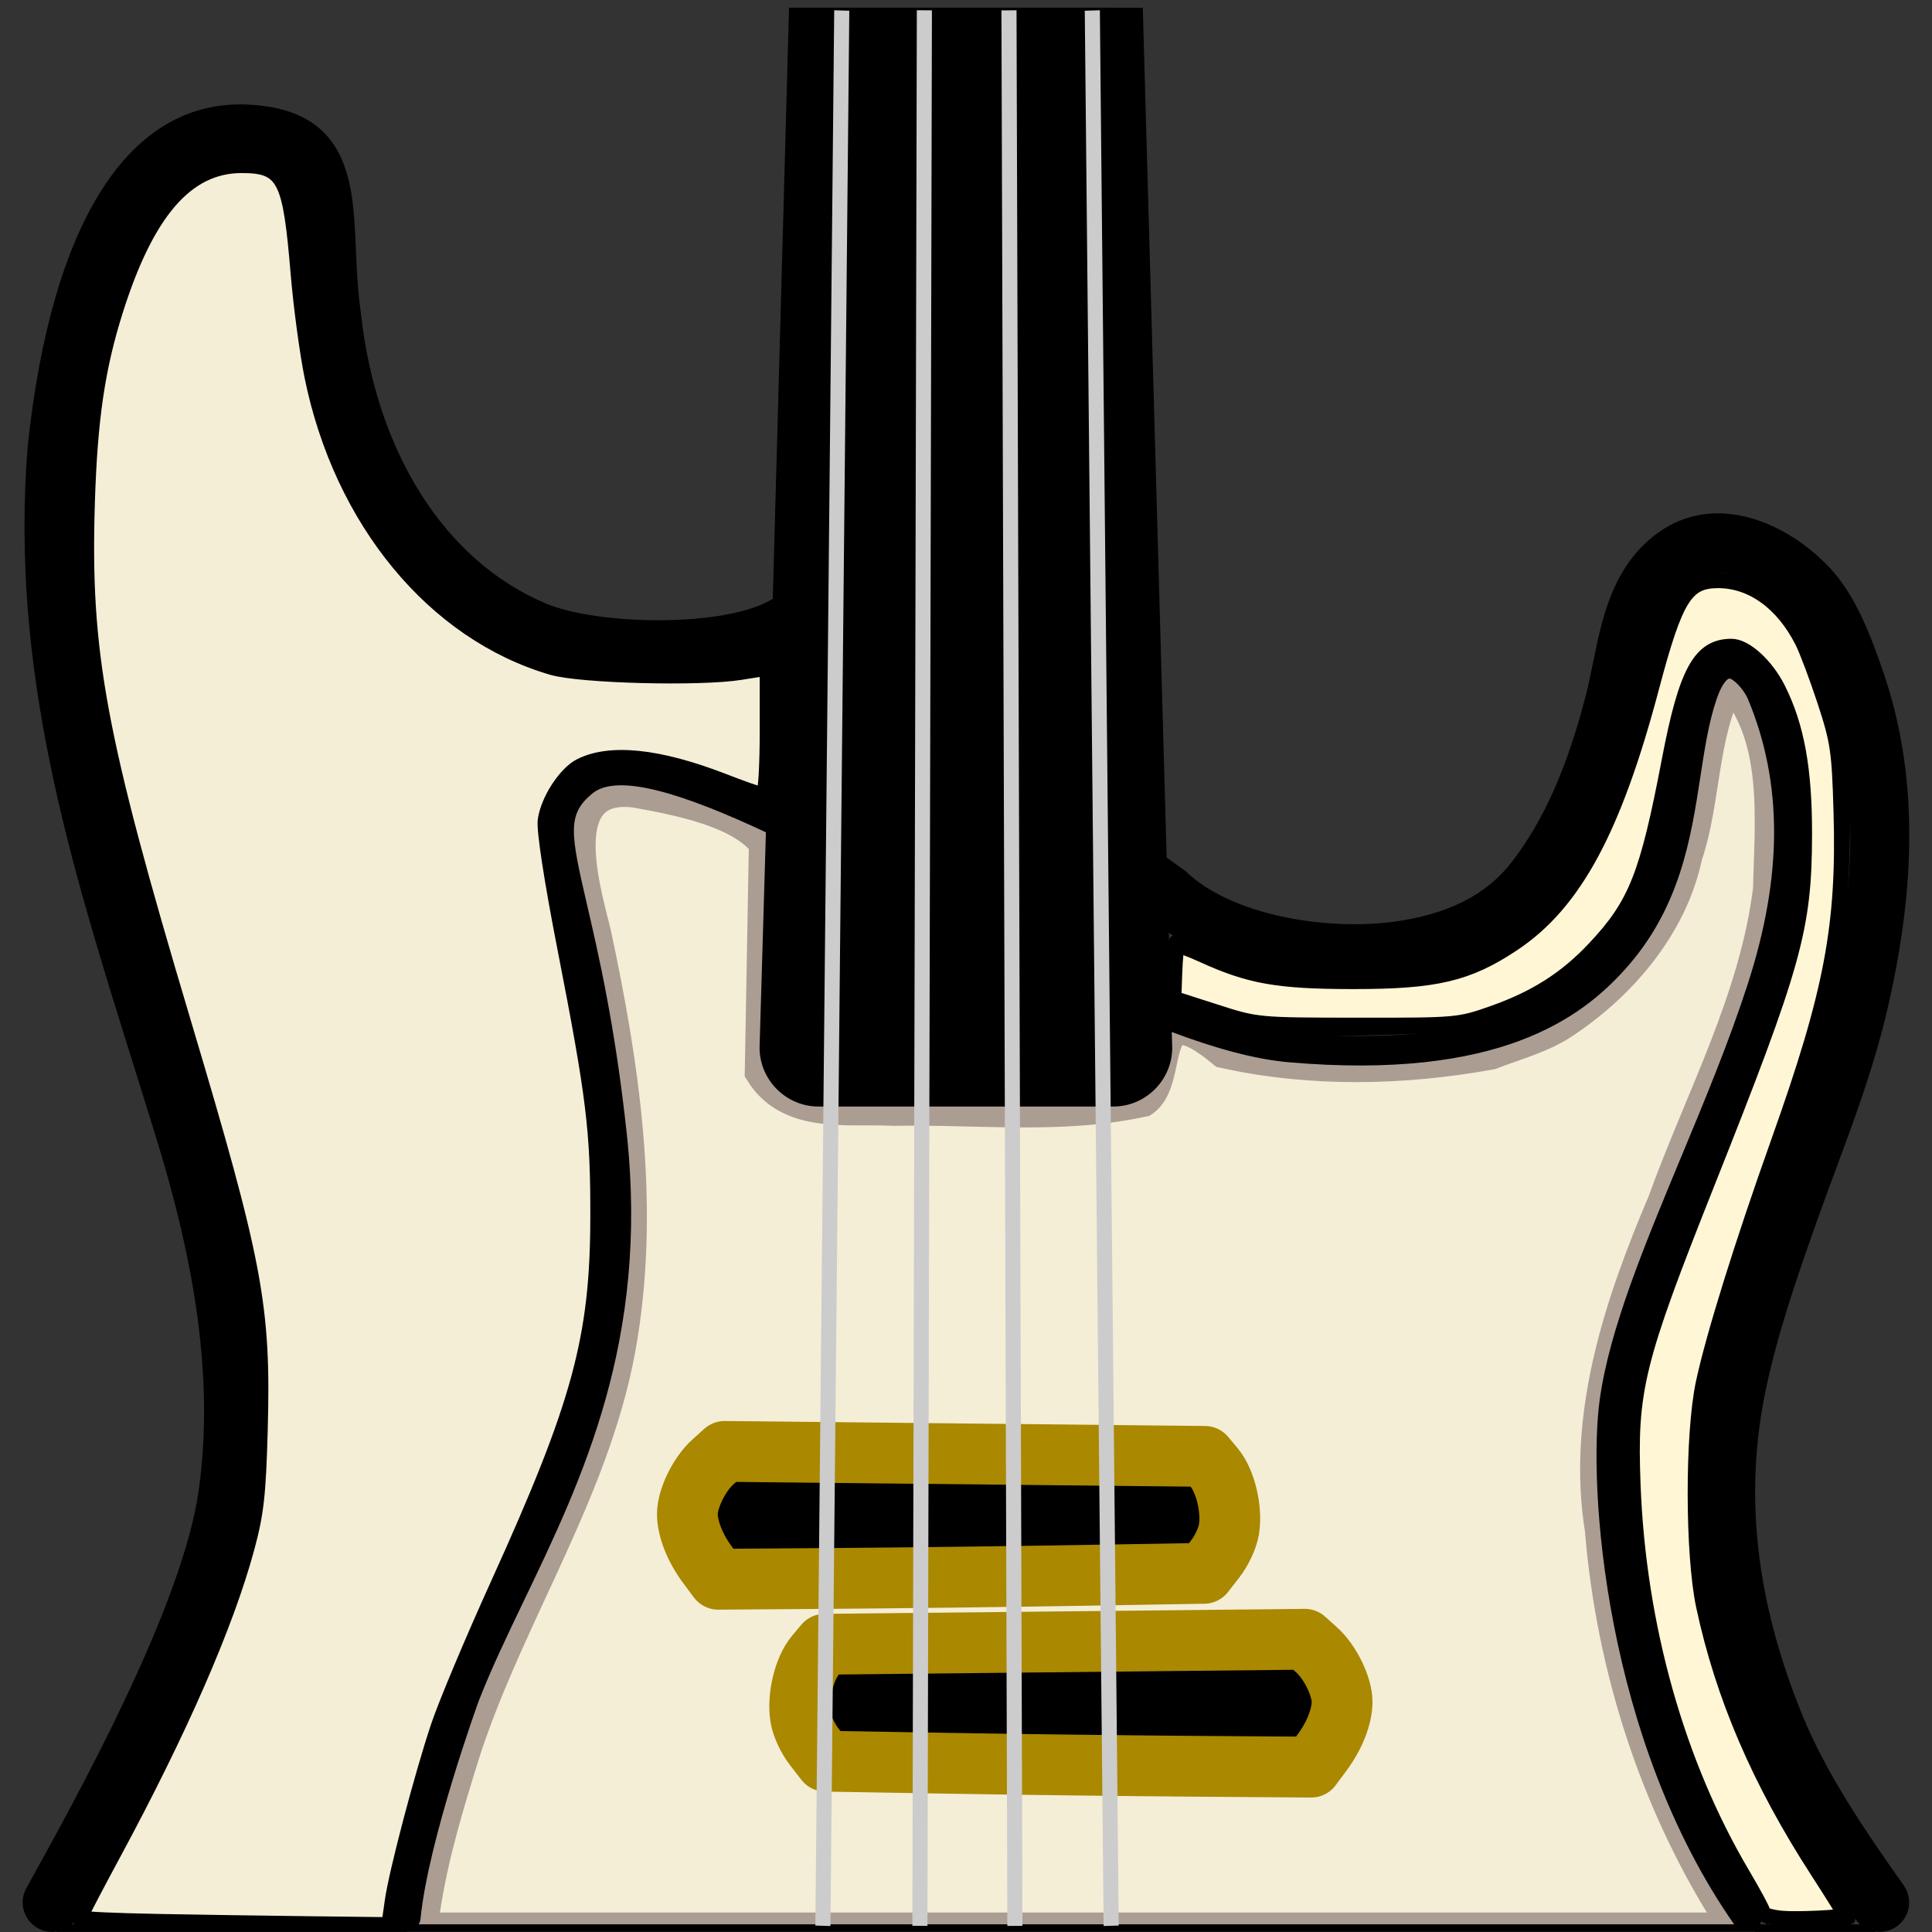
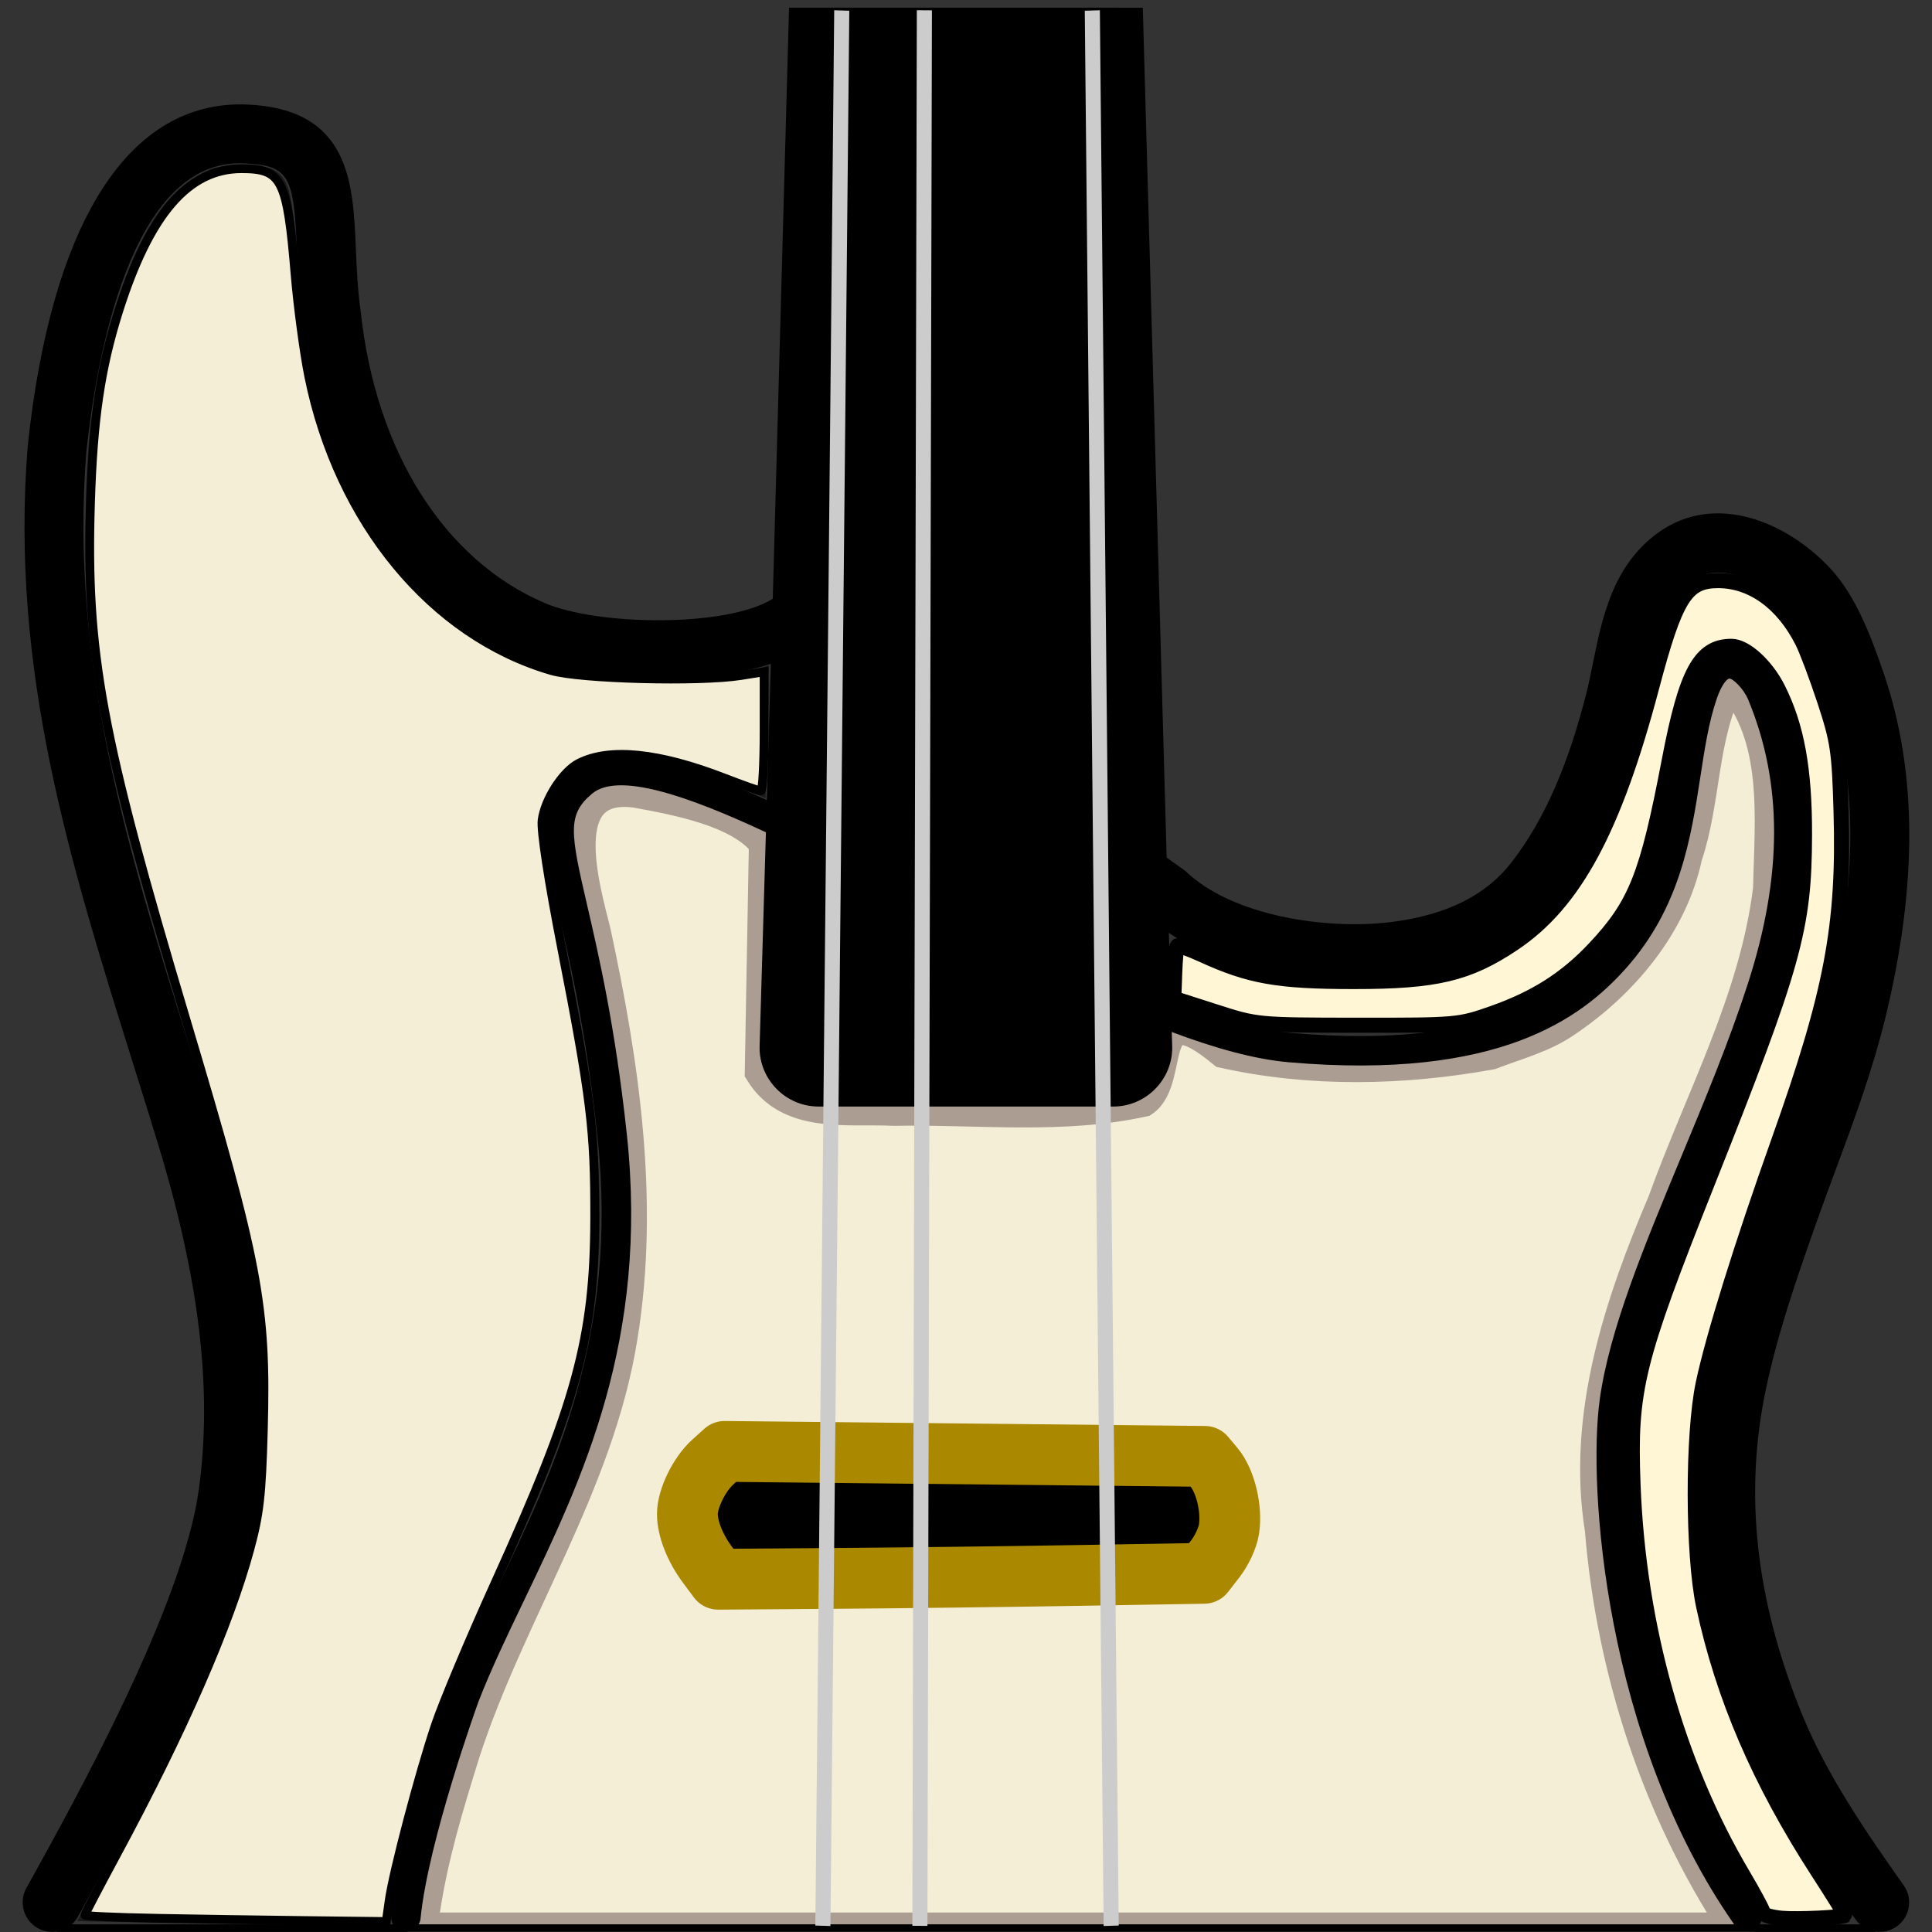
<svg xmlns="http://www.w3.org/2000/svg" xmlns:ns1="http://sodipodi.sourceforge.net/DTD/sodipodi-0.dtd" xmlns:ns2="http://www.inkscape.org/namespaces/inkscape" width="256" height="256" viewBox="0 0 256 256" version="1.1" id="svg12" ns1:docname="Electric_BassGuitarBody_Ivory.svg" ns2:version="0.92.2 (5c3e80d, 2017-08-06)" ns2:export-filename=".\Electric_BassGuitarBody_Ivory.png" ns2:export-xdpi="96" ns2:export-ydpi="96">
  <rect x="0" y="0" width="256" height="256" fill="#333333" stroke="none" />
  <ns1:namedview pagecolor="#ffffff" bordercolor="#666666" borderopacity="1" objecttolerance="10" gridtolerance="10" guidetolerance="10" ns2:pageopacity="0" ns2:pageshadow="2" ns2:window-width="640" ns2:window-height="480" id="namedview14" showgrid="false" ns2:pagecheckerboard="true" ns2:zoom="3.3632812" ns2:cx="128" ns2:cy="128" ns2:current-layer="Page-1" />
  <title id="title2">Electric Guitar</title>
  <desc id="desc4">Created with Sketch.</desc>
  <defs id="defs6" />
  <g id="Page-1" transform="matrix(3.906,0,0,3.906,3.001,6.019)" style="fill:none;fill-rule:evenodd">
    <path style="color:#000000;overflow:visible;vector-effect:none;fill:#f4eed7;fill-rule:nonzero;stroke:#ac9d93;stroke-width:1.024;stroke-linecap:round;paint-order:stroke fill markers;enable-background:accumulate" d="m 13.655,63.22 c 0.279,-1.828 0.789,-3.491 1.343,-5.278 1.557,-4.806 4.559,-9.101 5.356,-14.16 0.737,-4.574 0.055,-9.205 -0.908,-13.69 -0.391,-1.577 -1.439,-5.098 1.34,-4.746 1.425,0.26 3.53,0.654 4.363,1.73 -0.047,2.586 -0.093,5.172 -0.14,7.757 0.977,1.589 2.94,1.228 4.537,1.306 2.817,-0.054 5.719,0.302 8.48,-0.309 1.109,-0.754 0.044,-3.858 2.697,-1.653 2.968,0.663 6.102,0.597 9.084,0.056 0.896,-0.343 1.798,-0.578 2.532,-1.086 1.977,-1.323 3.636,-3.32 4.126,-5.628 0.65,-1.925 0.503,-4.107 1.459,-5.925 1.661,1.886 1.338,4.661 1.29,7.009 -0.455,3.746 -2.318,7.128 -3.577,10.622 -1.486,3.497 -2.746,7.273 -2.13,11.123 0.391,4.776 1.928,9.5 4.556,13.503 h -44.486 l 0.078,-0.632 z" id="path850" ns2:connector-curvature="0" ns1:nodetypes="ccccccccccccccccccccc" />
    <g transform="matrix(0.256,0,0,0.256,-0.768,-1.541)" id="g922">
      <path ns2:connector-curvature="0" id="path60" d="m 142.973,208.767 16.578,-0.28 1.493,-1.923 c 0.858,-1.105 1.627,-2.768 1.809,-3.911 0.427,-2.687 -0.468,-6.41 -1.972,-8.204 l -1.224,-1.459 -31.817,-0.33 -31.817,-0.33 -1.584,1.426 c -1.776,1.598 -3.352,4.827 -3.352,6.864 0,1.952 1.013,4.517 2.655,6.725 l 1.434,1.927 15.609,-0.113 c 8.585,-0.062 23.07,-0.239 32.188,-0.393 z" style="color:#000000;overflow:visible;vector-effect:none;fill:#000000;stroke:#aa8800;stroke-width:8.057;stroke-linecap:round;stroke-linejoin:round;paint-order:stroke fill markers;enable-background:accumulate" />
-       <path style="color:#000000;overflow:visible;vector-effect:none;fill:#000000;stroke:#aa8800;stroke-width:8.057;stroke-linecap:round;stroke-linejoin:round;paint-order:stroke fill markers;enable-background:accumulate" d="m 125.957,233.663 -16.578,-0.28 -1.493,-1.923 c -0.858,-1.105 -1.627,-2.768 -1.809,-3.911 -0.427,-2.687 0.468,-6.41 1.972,-8.204 l 1.224,-1.459 31.817,-0.33 31.817,-0.33 1.584,1.426 c 1.776,1.598 3.352,4.827 3.352,6.864 0,1.952 -1.013,4.517 -2.655,6.725 l -1.434,1.927 -15.609,-0.113 c -8.585,-0.062 -23.07,-0.239 -32.188,-0.393 z" id="path918" ns2:connector-curvature="0" />
    </g>
    <path style="fill:#000000;stroke-width:3.906" d="m 104.557,1.018 -2.156,78.326 c -6.031,3.797 -23.102,3.601 -30.187,0.578 -13.292,-5.664 -22.41,-20.029 -24.406,-38.551 -0.422,-2.984 -0.543,-5.805 -0.656,-8.539 -0.371,-8.632 -0.788,-18.416 -14.451,-18.982 -15.554,-0.602 -25.869,15.408 -29.033,45.285 -2.367,29.67 5.598,55.09 14.027,81.998 1.062,3.39 2.131,6.809 3.189,10.266 5.546,18.112 7.281,32.716 5.465,45.965 -2.098,15.378 -16.116,40.677 -22.857,52.84 -1.047,1.883 -0.363,4.262 1.527,5.309 0.598,0.332 1.246,0.488 1.887,0.488 0.196,0 0.39,-0.02 0.582,-0.049 v 0.049 h 224.016 17.01 v -0.049 c 0.957,0.141 1.967,-0.065 2.824,-0.67 1.758,-1.246 2.18,-3.684 0.93,-5.445 -5.054,-7.132 -10.258,-14.76 -13.488,-22.697 -6.136,-15.085 -7.699,-29.171 -4.773,-43.068 1.539,-7.277 3.938,-14.299 6.688,-22.064 0.828,-2.344 1.688,-4.66 2.547,-6.969 2.43,-6.546 4.945,-13.327 6.664,-20.467 4.207,-17.491 4.132,-32.278 -0.242,-45.211 -1.734,-5.066 -3.707,-10.324 -7.07,-13.984 -5.714,-6.171 -15.323,-10.302 -22.943,-4.736 -5.953,4.351 -7.344,11.206 -8.57,17.252 -0.285,1.391 -0.559,2.77 -0.895,4.082 -2.469,9.659 -5.6,16.729 -9.857,22.256 -3.375,4.382 -8.536,6.977 -15.777,7.926 -8.792,1.148 -21.366,-0.821 -27.443,-6.719 l -2.512,-1.801 -3.162,-112.617 z m -72.178,20.635 c 6.043,0.25 6.551,1.825 6.965,11.512 0.121,2.785 0.254,5.938 0.711,9.172 2.289,21.245 13.163,37.985 29.096,44.773 7.218,3.078 23.005,4.176 32.996,0.855 l -0.531,18.057 c -11.616,-5.304 -20.873,-7.855 -25.65,-3.855 -5.285,4.41 -4.183,9.145 -1.988,18.578 1.555,6.699 3.688,15.874 5.203,30.006 2.804,26.17 -5.745,43.98 -13.283,59.689 -2.265,4.711 -4.395,9.157 -6.141,13.645 -0.277,0.766 -6.852,18.921 -7.922,29.771 -0.039,0.414 0.056,0.809 0.246,1.146 h -42.576 c 0.319,-0.285 0.603,-0.62 0.822,-1.018 7.503,-13.534 21.467,-38.74 23.76,-55.562 1.98,-14.413 0.156,-30.08 -5.734,-49.312 -1.062,-3.472 -2.141,-6.907 -3.207,-10.312 -8.199,-26.166 -15.935,-50.879 -13.701,-78.943 1.242,-11.694 5.726,-38.994 20.936,-38.201 z m 195.135,54.215 c 3.435,-0.083 7.186,2.485 9.33,4.805 2.531,2.75 4.34,8.051 5.422,11.207 3.879,11.48 3.894,24.849 0.039,40.863 -1.609,6.691 -3.93,12.954 -6.391,19.582 -0.875,2.344 -1.742,4.69 -2.586,7.076 -2.844,8.027 -5.326,15.311 -6.967,23.057 -3.258,15.472 -1.562,31.054 5.188,47.627 3.539,8.706 9.26,17.092 14.342,24.268 0.175,0.246 0.376,0.458 0.592,0.65 h -13.283 c 0.357,-0.634 0.346,-1.441 -0.102,-2.076 -15.675,-22.334 -18.959,-54.634 -17.24,-66.965 1.226,-8.773 5.727,-19.604 10.496,-31.076 3.168,-7.624 6.444,-15.503 8.959,-23.275 4.933,-15.245 4.914,-28.466 -0.055,-40.41 -0.766,-1.832 -2.873,-5.23 -6.229,-5.184 -2.289,0.07 -4.051,1.856 -5.234,5.301 -1.164,3.383 -1.731,7.073 -2.328,10.979 -1.23,7.995 -2.5,16.27 -8.996,23.504 -5.246,5.843 -15.213,13.342 -41.344,11.076 -4.648,-0.402 -10.082,-1.996 -15.977,-4.312 l -0.266,-8.951 c 8.347,5.668 21.135,7.529 30.674,6.287 9.273,-1.219 16.323,-4.885 20.955,-10.904 4.925,-6.39 8.496,-14.366 11.234,-25.092 0.367,-1.433 0.676,-2.938 0.984,-4.457 1.035,-5.109 2.016,-9.938 5.523,-12.504 1.003,-0.725 2.113,-1.046 3.258,-1.074 z m 1.637,14.055 c 0.418,-0.059 1.879,1.285 2.5,2.777 4.601,11.054 4.586,23.388 -0.055,37.707 -2.465,7.621 -5.711,15.428 -8.852,22.982 -4.863,11.706 -9.465,22.768 -10.754,32.033 -1.61,11.532 0.651,45.011 17.803,69.58 h -174.314 c 0.131,-0.227 0.218,-0.482 0.246,-0.764 1.019,-10.359 7.637,-28.635 7.688,-28.779 1.676,-4.308 3.778,-8.692 6.004,-13.328 7.765,-16.182 16.568,-34.524 13.646,-61.803 -1.535,-14.362 -3.793,-24.053 -5.281,-30.467 -2.226,-9.57 -2.625,-11.934 0.684,-14.695 3.426,-2.851 12.452,0.18 23.025,5.125 l -0.84,28.529 c 0,4.297 3.516,7.812 7.812,7.812 h 39.061 c 4.297,0 7.811,-3.516 7.811,-7.812 l -0.062,-2.066 c 5.632,2.117 10.903,3.609 15.52,4.012 27.885,2.418 38.782,-5.899 44.586,-12.359 7.273,-8.101 8.695,-17.35 9.949,-25.514 0.57,-3.73 1.113,-7.256 2.164,-10.307 0.742,-2.16 1.469,-2.66 1.66,-2.664 z" id="path8" ns2:connector-curvature="0" ns1:nodetypes="ccccccccccccscccccccccccccccccccccccccccccccccccccccccccccccccccccccccccccccccccccccscscccccccccccccsscccccccss" transform="matrix(0.256,0,0,0.256,-0.768,-1.541)" />
    <path style="color:#000000;overflow:visible;vector-effect:none;fill:#1a1a1a;fill-rule:nonzero;stroke-width:0;enable-background:accumulate" d="m 10.216,254.534 c 1.778,-3.032 8.183,-15.173 11.068,-20.977 5.73,-11.531 9.268,-20.188 11.339,-27.742 3.882,-14.163 2.878,-32.264 -2.903,-52.392 -0.849,-2.954 -3.306,-11.055 -5.461,-18.001 -8.583,-27.667 -11.434,-40.266 -12.702,-56.125 -0.513,-6.423 -0.218,-18.682 0.58,-24.009 2.216,-14.806 6.346,-25.601 11.553,-30.194 0.763,-0.673 2.171,-1.634 3.129,-2.137 1.672,-0.876 1.882,-0.913 5.226,-0.913 2.958,0 3.628,0.087 4.434,0.574 1.861,1.125 2.397,3.414 2.825,12.055 0.377,7.599 1.452,14.611 3.08,20.099 3.467,11.681 9.887,21.375 18.259,27.57 7.747,5.733 14.508,7.652 26.856,7.622 6.125,-0.015 9.69,-0.397 12.993,-1.395 l 1.379,-0.417 -0.039,4.254 c -0.022,2.34 -0.12,6.302 -0.218,8.806 l -0.178,4.552 -3.049,-1.306 c -4.469,-1.915 -9.33,-3.464 -12.63,-4.023 -4.694,-0.796 -7.798,-0.167 -10.306,2.087 -1.823,1.639 -2.749,3.215 -3.2,5.445 -0.449,2.221 -0.227,4.386 1.046,10.185 4.507,20.533 5.846,29.317 6.127,40.206 0.295,11.43 -0.97,19.791 -4.674,30.884 -1.922,5.757 -3.892,10.39 -9.031,21.237 -4.773,10.075 -5.923,12.858 -8.217,19.883 -2.959,9.06 -5.133,17.683 -5.729,22.719 l -0.197,1.669 h -20.743 c -11.409,0 -20.686,-0.098 -20.615,-0.218 z" id="path31" ns2:connector-curvature="0" transform="matrix(0.256,0,0,0.256,-0.768,-1.541)" />
-     <path style="color:#000000;overflow:visible;vector-effect:none;fill:#ffffff;fill-rule:nonzero;stroke:#000000;stroke-width:2;stroke-linecap:round;paint-order:stroke fill markers;enable-background:accumulate" d="m 19.631,254.534 c -4.99,-0.045 -9.073,-0.149 -9.073,-0.232 0,-0.083 0.569,-1.159 1.264,-2.391 2.353,-4.169 8.416,-15.857 10.952,-21.112 6.567,-13.607 9.727,-22.351 11.331,-31.357 0.894,-5.016 1.093,-15.632 0.417,-22.205 -1.181,-11.478 -2.487,-16.905 -9.889,-41.089 -8.965,-29.289 -11.7,-41.281 -12.908,-56.586 -0.616,-7.811 -0.219,-19.603 0.887,-26.306 2.38,-14.426 6.898,-25.032 12.308,-28.892 2.721,-1.941 3.467,-2.174 6.978,-2.174 6.069,0 6.455,0.648 7.255,12.189 1.001,14.43 2.903,22.304 7.571,31.344 7.387,14.305 20.677,23.823 33.441,23.948 1.316,0.013 2.394,0.121 2.395,0.241 0.003,0.321 7.782,0.264 11.47,-0.085 2.745,-0.259 4.956,-0.67 7.229,-1.343 0.536,-0.159 0.545,0.073 0.339,8.363 -0.117,4.689 -0.246,8.559 -0.287,8.6 -0.041,0.041 -1.452,-0.503 -3.136,-1.209 -9.368,-3.925 -16.502,-5.122 -20.358,-3.416 -1.998,0.884 -4.047,2.957 -5.004,5.063 -1.328,2.924 -1.171,5.152 1.132,16.037 3.658,17.285 4.621,23.497 5.192,33.483 0.661,11.557 -0.496,21.046 -3.864,31.698 -2.097,6.63 -3.447,9.879 -9.837,23.663 -2.517,5.429 -5.167,11.439 -5.889,13.356 -3.348,8.886 -6.874,21.652 -7.813,28.292 l -0.331,2.339 -11.351,-0.068 c -6.243,-0.038 -15.434,-0.105 -20.424,-0.149 z" id="path838" ns2:connector-curvature="0" transform="matrix(0.256,0,0,0.256,-0.768,-1.541)" />
-     <path style="color:#000000;overflow:visible;vector-effect:none;fill:#ffffff;fill-rule:nonzero;stroke:#000000;stroke-width:1.161;stroke-linecap:round;paint-order:stroke fill markers;enable-background:accumulate" d="m 233.645,253.979 c 0,-0.356 -1.164,-2.514 -2.586,-4.796 -7.946,-12.749 -13.349,-30.374 -14.943,-48.748 -1.249,-14.395 -0.214,-18.81 10.849,-46.267 9.252,-22.964 11.117,-29.144 12.181,-40.357 0.857,-9.04 -2.199,-22.095 -6.081,-25.977 -2.603,-2.603 -4.417,-2.792 -6.882,-0.717 -2.221,1.869 -3.203,4.868 -5.031,15.371 -2.368,13.603 -4.329,18.224 -10.315,24.315 -3.883,3.951 -8.212,6.434 -14.358,8.235 -3.481,1.021 -6.362,1.332 -14.412,1.56 -10.91,0.308 -14.068,-0.067 -22.021,-2.617 l -4.791,-1.536 v -3.945 c 0,-2.17 0.139,-3.945 0.31,-3.945 0.17,0 1.584,0.646 3.142,1.435 5.114,2.592 10.82,3.876 18.614,4.19 22.792,0.918 33.942,-9.436 41.003,-38.076 2.578,-10.458 3.357,-12.442 5.634,-14.359 1.539,-1.295 2.202,-1.473 4.622,-1.241 3.247,0.312 6.95,2.614 8.929,5.551 2.181,3.237 4.951,10.616 6.14,16.362 0.96,4.635 1.095,7.015 0.845,14.813 -0.367,11.427 -1.916,19.274 -6.209,31.445 -12.351,35.02 -13.529,39.635 -13.531,53.043 -0.001,7.081 0.273,10.301 1.286,15.098 2.694,12.752 6.862,22.553 14.524,34.149 2.583,3.909 4.695,7.231 4.695,7.383 0,0.152 -2.613,0.277 -5.807,0.277 -3.88,0 -5.807,-0.215 -5.807,-0.647 z" id="path842" ns2:connector-curvature="0" transform="matrix(0.256,0,0,0.256,-0.768,-1.541)" />
-     <path style="color:#000000;overflow:visible;vector-effect:none;fill:#ff0000;fill-rule:nonzero;stroke:#000000;stroke-width:1.161;stroke-linecap:round;paint-order:stroke fill markers;enable-background:accumulate" d="" id="path844" ns2:connector-curvature="0" transform="matrix(0.256,0,0,0.256,-0.768,-1.541)" />
    <path style="color:#000000;overflow:visible;vector-effect:none;fill:#fff6d5;fill-rule:nonzero;stroke:#000000;stroke-width:2;stroke-linecap:round;paint-order:stroke fill markers;enable-background:accumulate" d="m 236.113,254.2 c -1.357,-0.122 -2.468,-0.446 -2.468,-0.721 0,-0.275 -1.213,-2.546 -2.696,-5.048 -8.703,-14.681 -13.838,-32.924 -14.553,-51.694 -0.48,-12.601 0.423,-16.265 9.838,-39.952 11.56,-29.083 12.855,-33.723 12.886,-46.168 0.022,-8.669 -1.019,-14.393 -3.521,-19.362 -1.554,-3.086 -4.321,-5.608 -6.153,-5.608 -4.161,0 -6.005,3.385 -8.249,15.14 -2.912,15.256 -4.423,19.062 -9.871,24.868 -3.784,4.033 -7.816,6.606 -13.493,8.611 -4.465,1.577 -4.782,1.605 -17.901,1.592 -13.286,-0.013 -13.384,-0.022 -18.872,-1.787 l -5.516,-1.774 0.119,-3.361 c 0.065,-1.849 0.222,-3.464 0.347,-3.59 0.126,-0.126 1.64,0.418 3.365,1.207 6.228,2.85 9.988,3.511 19.977,3.514 10.925,0.003 15.17,-1.002 21.181,-5.016 8.085,-5.399 13.35,-15.154 18.334,-33.968 3.163,-11.939 4.536,-14.145 8.806,-14.145 4.488,0 8.562,2.943 11.158,8.062 0.586,1.155 1.924,4.713 2.974,7.907 1.741,5.294 1.932,6.59 2.163,14.679 0.433,15.115 -1.228,23.875 -8.282,43.679 -4.882,13.707 -8.682,25.908 -9.982,32.049 -1.438,6.793 -1.414,22.664 0.046,29.503 2.55,11.947 7.395,23.221 15.096,35.123 2.064,3.189 3.704,5.832 3.647,5.873 -0.41,0.292 -6.371,0.568 -8.38,0.387 z" id="path846" ns2:connector-curvature="0" transform="matrix(0.256,0,0,0.256,-0.768,-1.541)" />
    <path style="color:#000000;overflow:visible;vector-effect:none;fill:#f4eed7;fill-rule:nonzero;stroke:#000000;stroke-width:1.161;stroke-linecap:round;paint-order:stroke fill markers;enable-background:accumulate" d="m 20.39,254.191 c -5.03,-0.097 -9.146,-0.282 -9.146,-0.411 0,-0.13 1.877,-3.716 4.171,-7.97 8.849,-16.41 14.94,-30.359 17.703,-40.542 1.256,-4.628 1.542,-7.152 1.776,-15.678 0.454,-16.537 -0.606,-22.174 -10.232,-54.413 -11.285,-37.792 -13.292,-48.653 -12.672,-68.568 0.343,-11.017 1.335,-17.779 3.712,-25.31 4.086,-12.942 9.249,-18.945 16.295,-18.945 5.353,0 6.047,1.362 7.099,13.936 0.361,4.312 1.182,10.44 1.825,13.618 3.909,19.312 16.326,34.354 32.16,38.957 3.831,1.114 19.68,1.523 25.121,0.648 l 3.049,-0.49 v 7.894 c 0,4.342 -0.196,7.892 -0.436,7.891 -0.24,-0.002 -2.395,-0.763 -4.791,-1.692 -8.7,-3.376 -15.236,-4.048 -19.31,-1.985 -2.122,1.074 -4.529,4.803 -4.879,7.559 -0.173,1.365 0.829,7.915 2.607,17.026 3.863,19.798 4.391,24.119 4.362,35.712 -0.039,15.89 -2.405,24.558 -13.193,48.325 -3.365,7.413 -6.931,15.904 -7.924,18.869 -2.173,6.484 -5.579,19.423 -6.118,23.247 l -0.389,2.758 -10.822,-0.129 c -5.952,-0.071 -14.937,-0.208 -19.968,-0.305 z" id="path848" ns2:connector-curvature="0" transform="matrix(0.256,0,0,0.256,-0.768,-1.541)" />
    <g id="g870" style="stroke:#cccccc" transform="matrix(1,0,0,1.765,0,0.912)">
      <path ns1:nodetypes="cc" ns2:connector-curvature="0" id="path852" d="m 27.787,-1.188 -0.64,36.812" style="stroke-width:0.512" />
      <path style="stroke-width:0.512" d="m 36.287,-1.188 0.64,36.812" id="path854" ns2:connector-curvature="0" ns1:nodetypes="cc" />
-       <path ns1:nodetypes="cc" ns2:connector-curvature="0" id="path858" d="m 33.46,-1.191 0.201,36.817" style="stroke-width:0.512" />
      <path ns1:nodetypes="cc" ns2:connector-curvature="0" id="path860" d="m 30.438,35.625 0.152,-36.817" style="stroke-width:0.512" />
    </g>
  </g>
</svg>